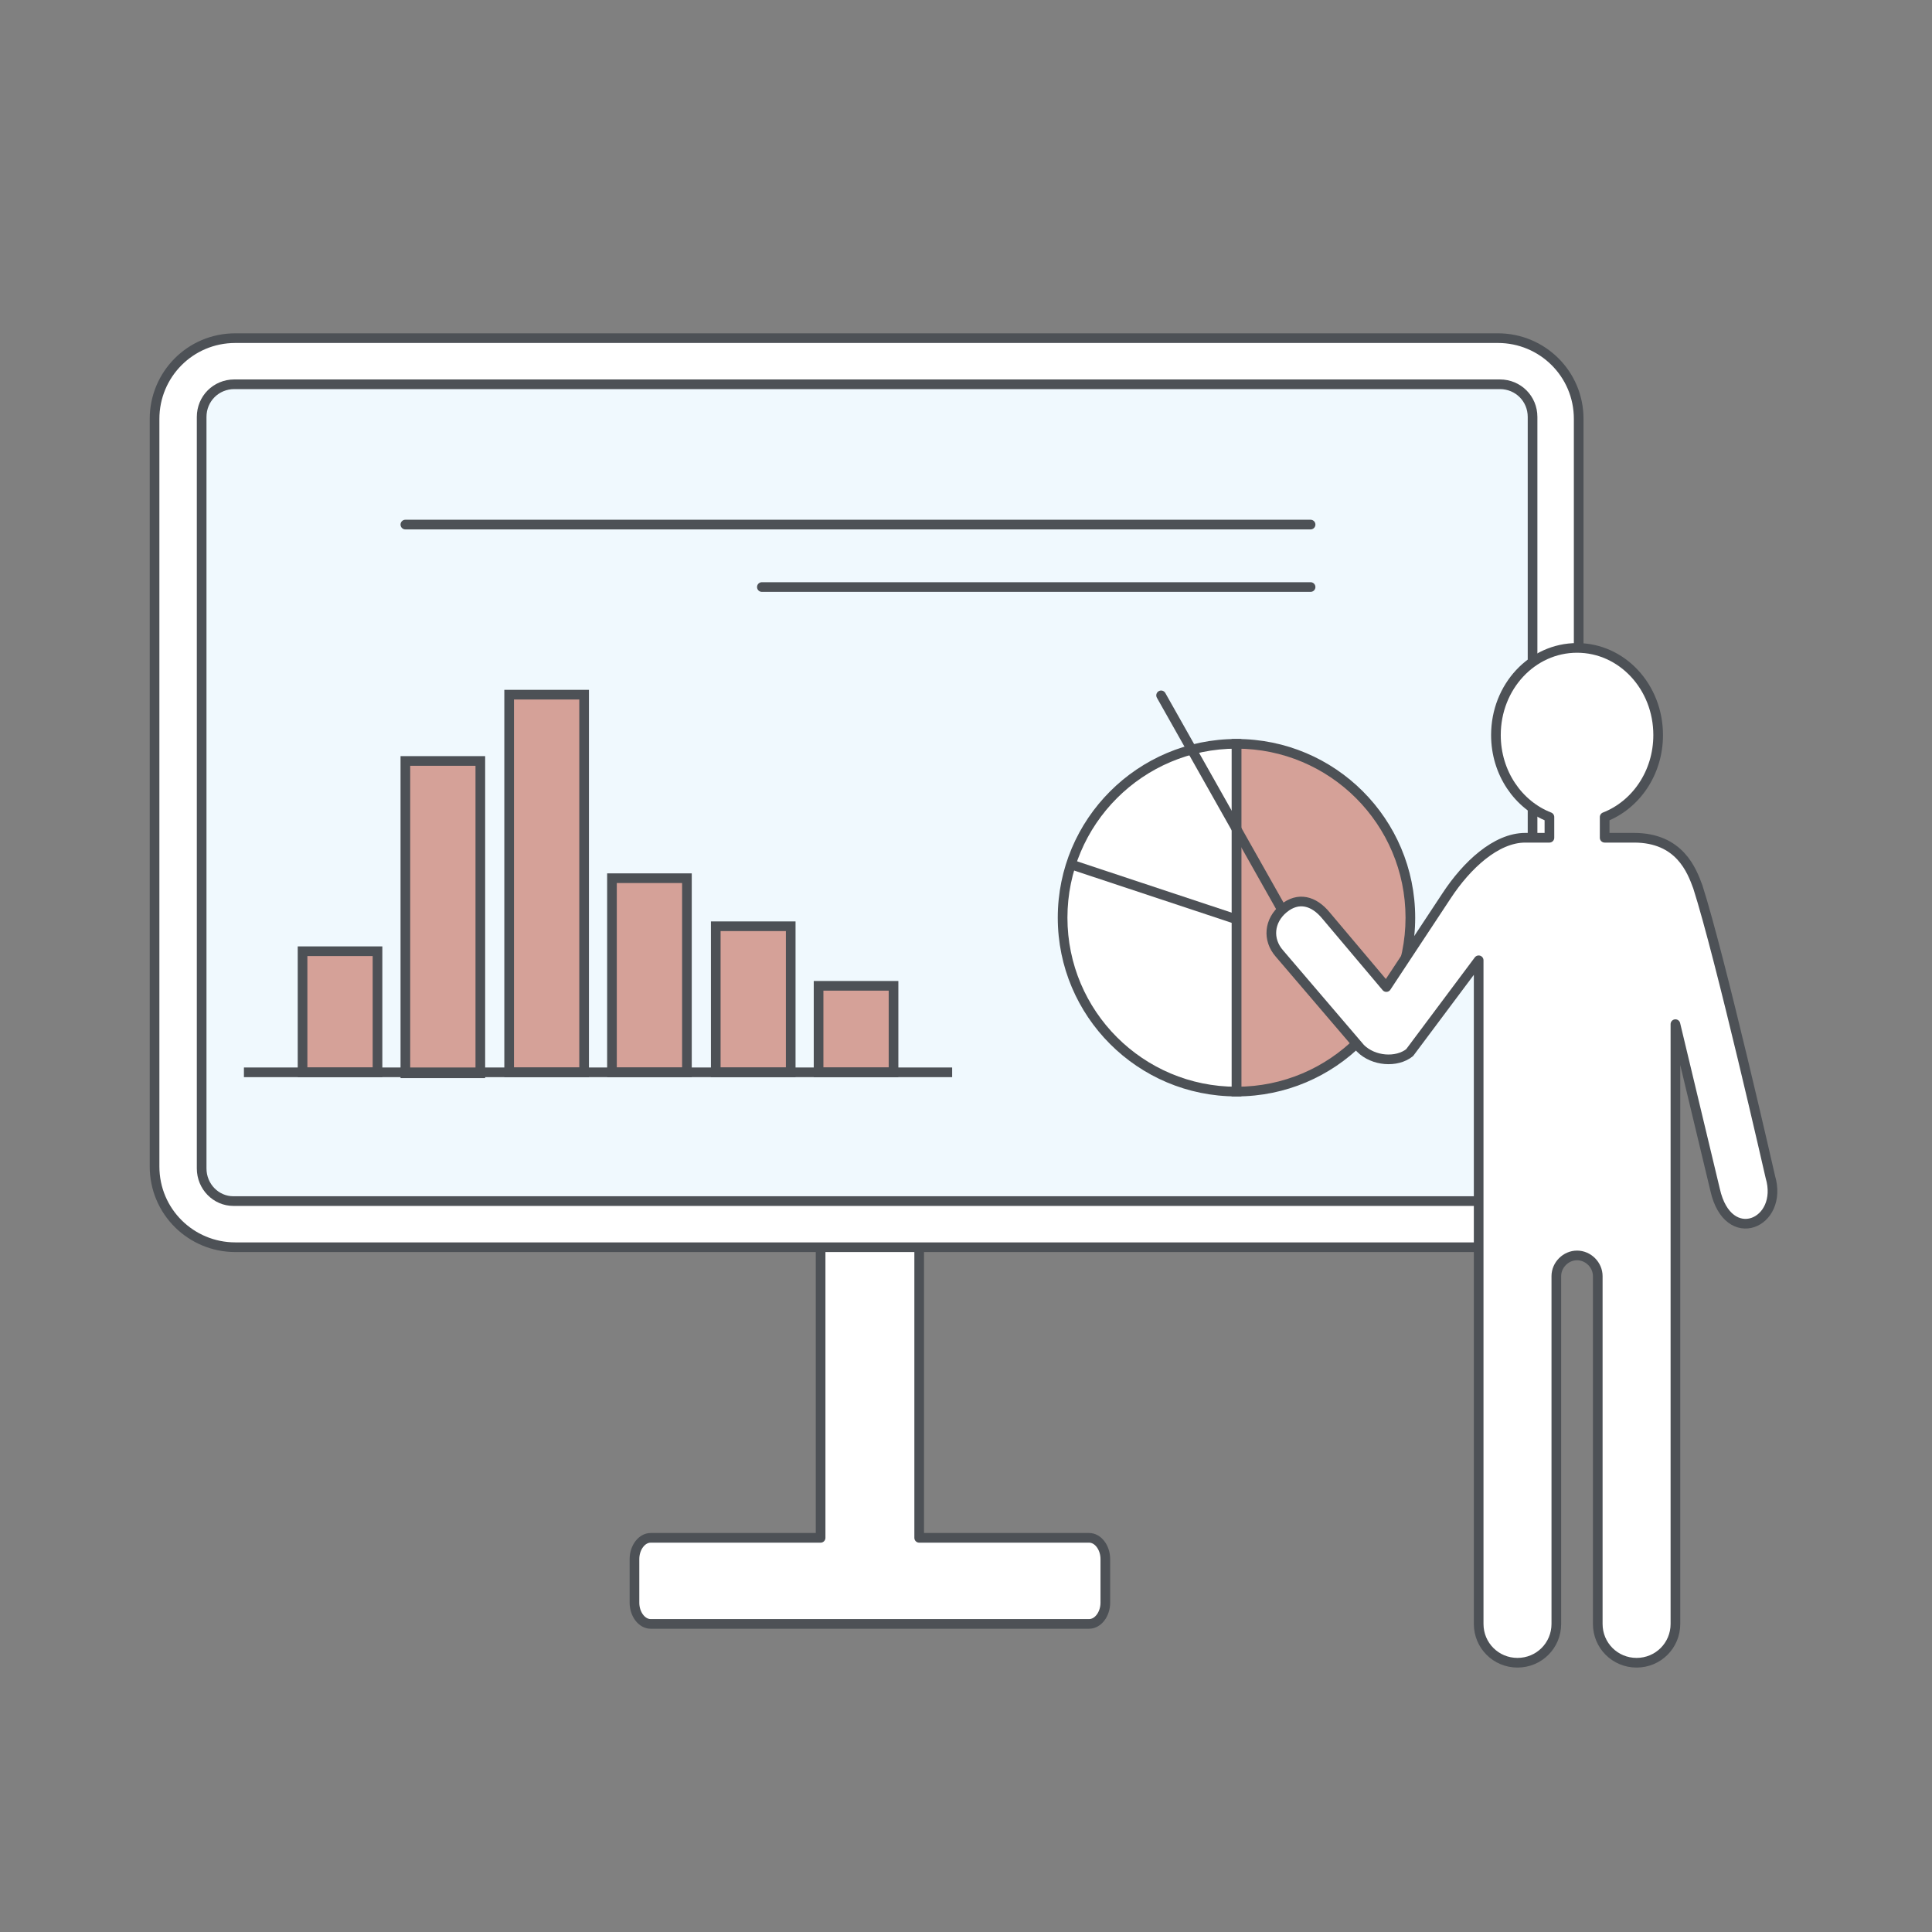
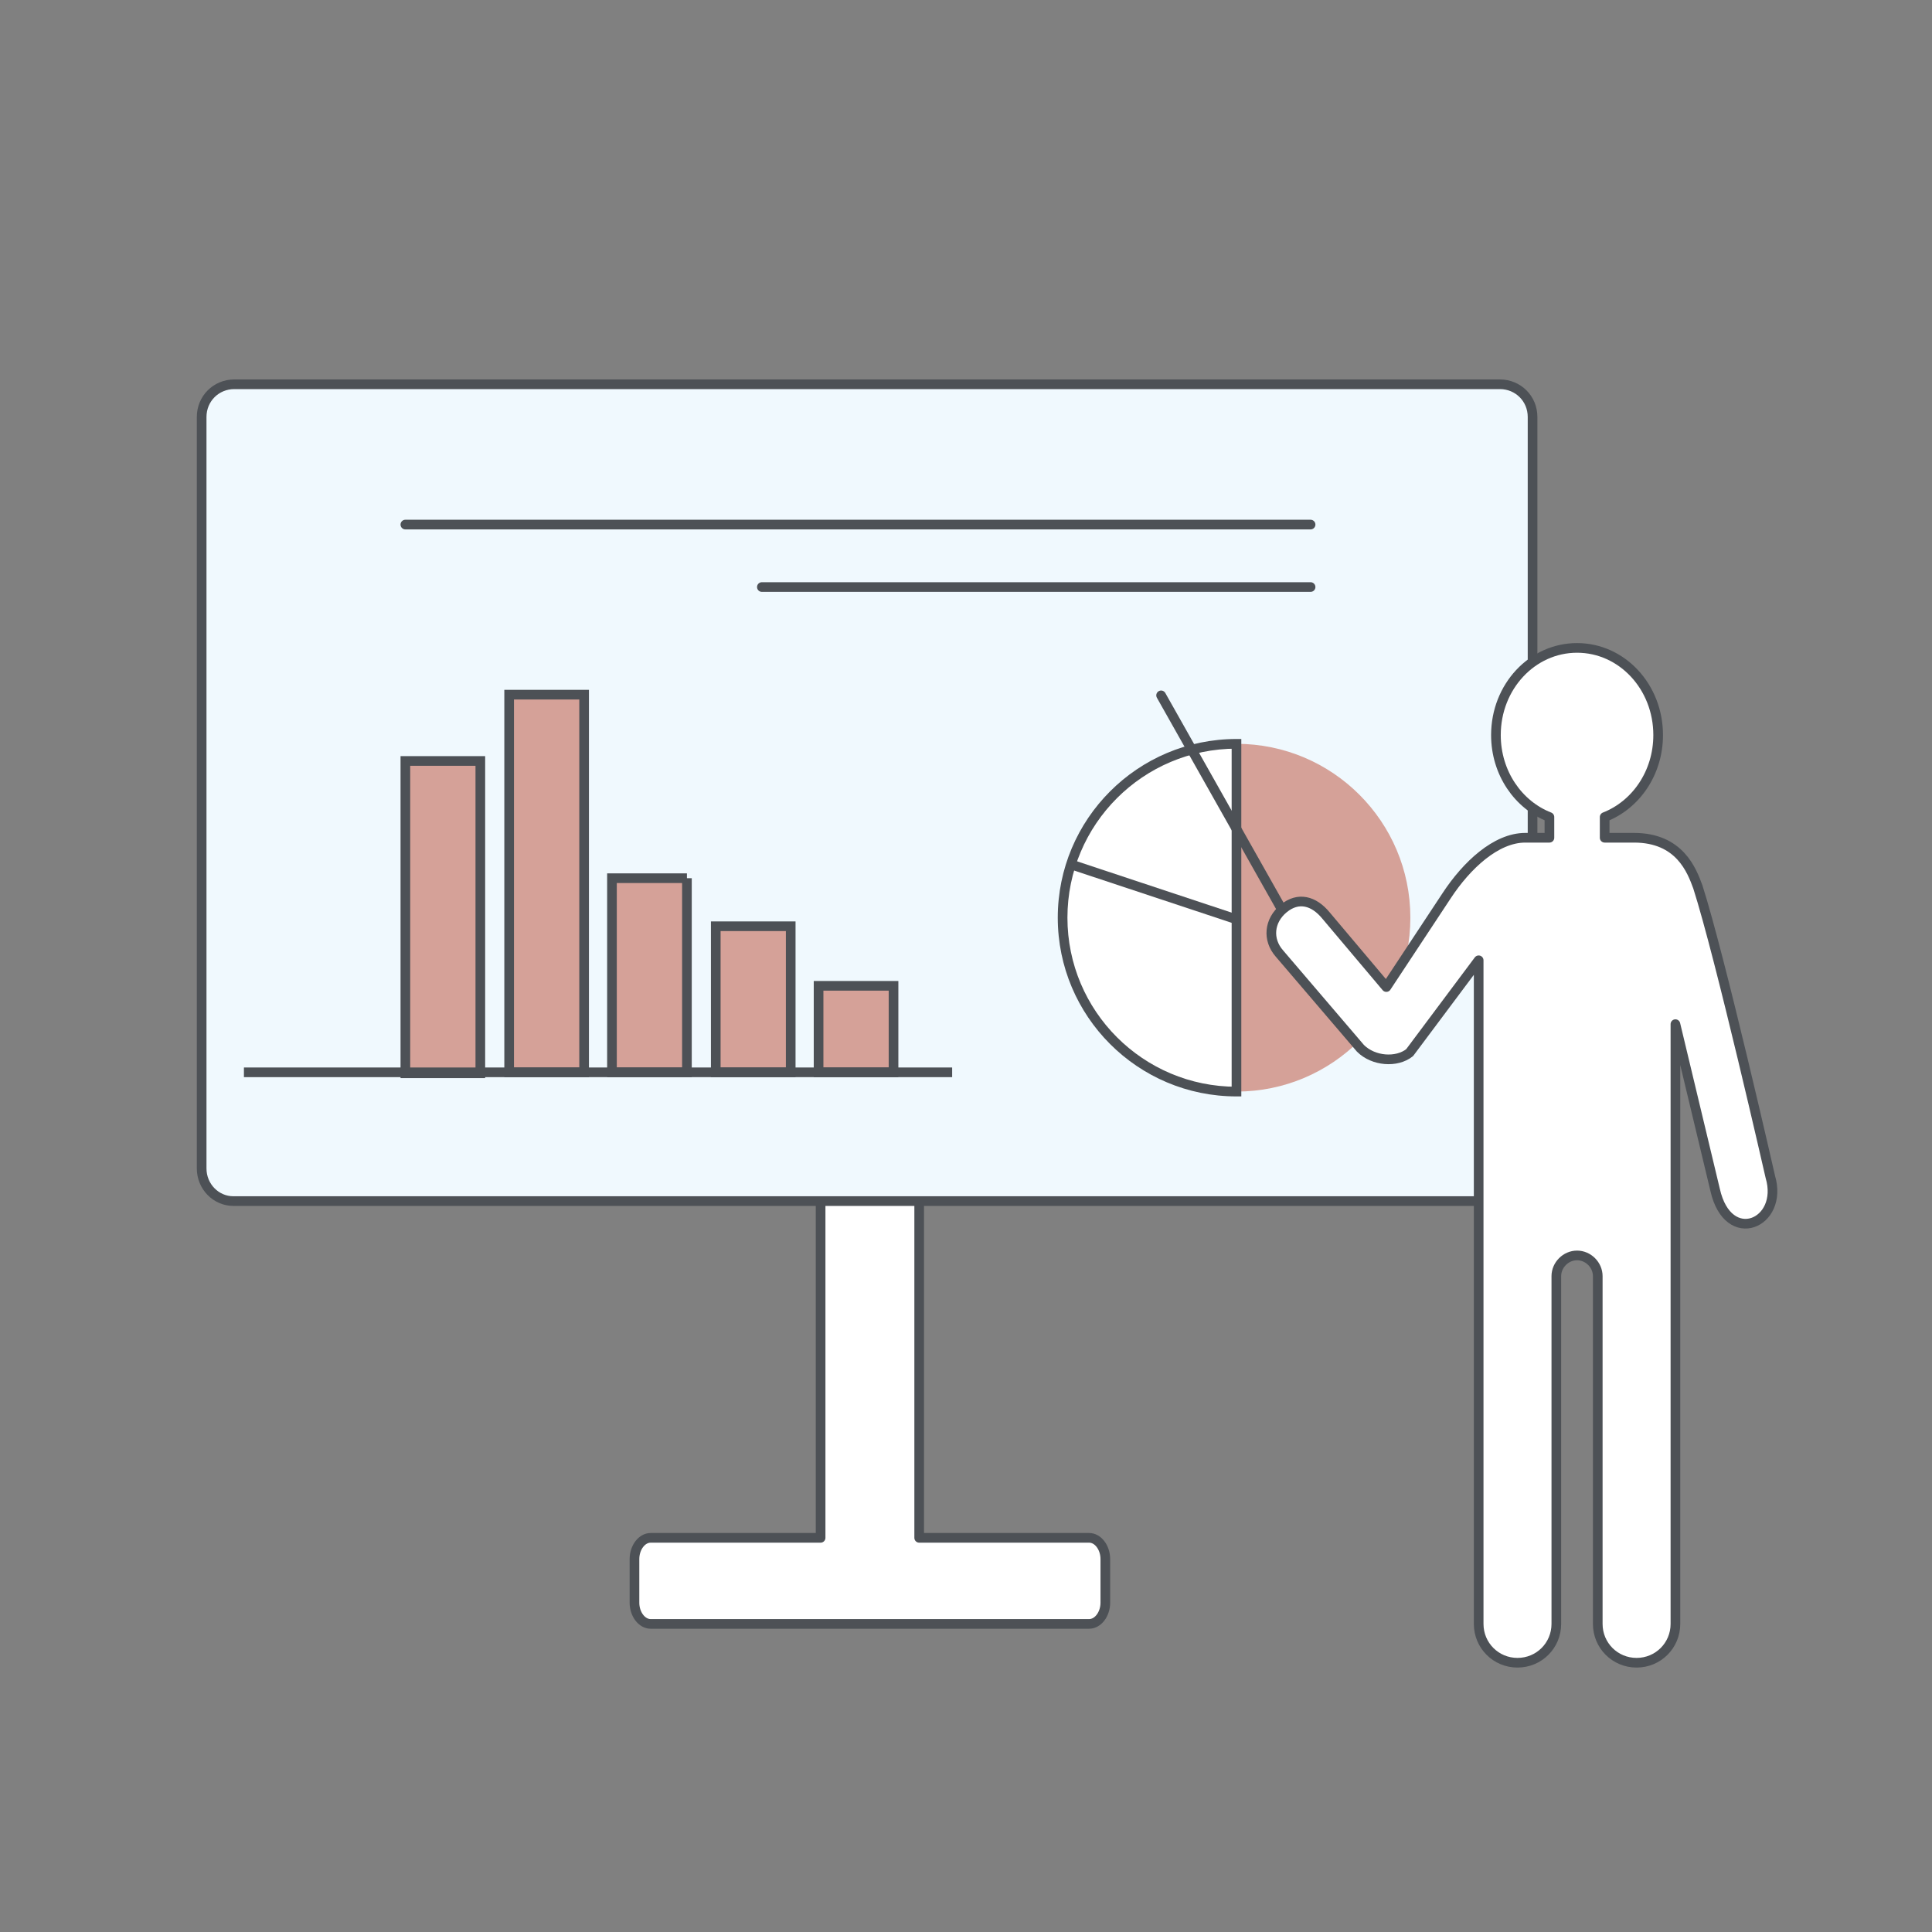
<svg xmlns="http://www.w3.org/2000/svg" width="200" height="200" viewBox="0 0 200 200" fill="none">
  <rect x="0" y="0" width="200" height="200" fill="#808080" stroke="none" />
  <style type="text/css">
svg * { 
  transform-box: fill-box;
}
.bar1,
.bar2,
.bar3,
.bar4,
.bar5,
.bar6 {
    animation-name:bar;
    animation-duration:3s;
    animation-iteration-count:infinite;
    /*animation-direction:alternate;*/
    animation-timing-function:ease;

    -webkit-animation-name:bar;
    -webkit-animation-duration:3s;
    -webkit-animation-iteration-count:infinite;
    /*-webkit-animation-direction:alternate;*/
    -webkit-animation-timing-function:ease;
    
    -moz-animation-name:bar;
    -moz-animation-duration:3s;
    -moz-animation-iteration-count:infinite;
    /*-moz-animation-direction:alternate;*/
    -moz-animation-timing-function:ease;

    transform-origin: center bottom;
}

.bar3,
.bar5 {
    animation-delay: .3s;
    -webkit-animation-delay: .3s;
    -moz-animation-delay: .3s;
}
.bar2,
.bar6 {
    animation-delay: .4s;
    -webkit-animation-delay: .4s;
    -moz-animation-delay: .4s;
}

@keyframes bar {
    0% {transform:scale(1, .1);}
    50% {transform:scale(1, 1);}
    100% {transform:scale(1, .1);}
}
@-webkit-keyframes bar {
    0% {-webkit-transform:scale(1, .1);}
    50% {-webkit-transform:scale(1, 1);}
    100% {-webkit-transform:scale(1, .1);}
}
@-moz-keyframes bar {
    0% {-moz-transform:scale(1, .1);}
    50% {-moz-transform:scale(1, 1);}
    100% {-moz-transform:scale(1, .1);}
}
</style>
  <path d="M95.154 159.196V116.551H84.949V159.196H67.356C66.442 159.196 65.68 160.198 65.68 161.399V165.904C65.68 167.105 66.442 168.106 67.356 168.106H112.747C113.661 168.106 114.423 167.105 114.423 165.904V161.399C114.423 160.198 113.661 159.196 112.747 159.196H95.154Z" fill="white" stroke="#4D5156" stroke-miterlimit="10" stroke-linecap="round" stroke-linejoin="round" />
-   <path d="M155.069 129.111H24.356C19.78 129.111 16 125.43 16 120.755V43.361C16 38.785 19.681 35.005 24.356 35.005H155.069C159.645 35.005 163.425 38.686 163.425 43.361V120.755C163.326 125.43 159.645 129.111 155.069 129.111Z" fill="white" stroke="#4D5156" stroke-miterlimit="10" stroke-linecap="round" stroke-linejoin="round" />
  <path d="M20.875 120.954V43.163C20.875 41.272 22.367 39.78 24.257 39.78H155.268C157.158 39.78 158.65 41.272 158.65 43.163V120.954C158.65 122.844 157.158 124.336 155.268 124.336H24.157C22.367 124.336 20.875 122.844 20.875 120.954Z" fill="#F0F9FE" stroke="#4D5156" stroke-miterlimit="10" stroke-linecap="round" stroke-linejoin="round" />
  <path fill-rule="evenodd" clip-rule="evenodd" d="M128 113C137.941 113 146 104.941 146 95C146 85.059 137.941 77 128 77V113Z" fill="#D5A198" />
-   <path d="M128 113H127.5V113.5H128V113ZM128 77V76.5H127.5V77H128ZM145.5 95C145.5 104.665 137.665 112.5 128 112.5V113.5C138.217 113.5 146.5 105.217 146.5 95H145.5ZM128 77.5C137.665 77.5 145.5 85.335 145.5 95H146.5C146.5 84.783 138.217 76.5 128 76.5V77.5ZM127.5 77V113H128.5V77H127.5Z" fill="#4D5156" />
  <path fill-rule="evenodd" clip-rule="evenodd" d="M128 113C118.059 113 110 104.941 110 95C110 85.059 118.059 77 128 77V113Z" fill="white" />
  <path d="M128 113H128.5V113.5H128V113ZM128 77V76.5H128.5V77H128ZM110.5 95C110.5 104.665 118.335 112.5 128 112.5V113.5C117.783 113.5 109.5 105.217 109.5 95H110.5ZM128 77.5C118.335 77.5 110.5 85.335 110.5 95H109.5C109.5 84.783 117.783 76.5 128 76.5V77.5ZM128.5 77V113H127.5V77H128.5Z" fill="#4D5156" />
  <line x1="127.927" y1="95.144" x2="110.842" y2="89.475" stroke="#4D5156" />
-   <path class="bar1" d="M39.079 98.471H31.32V111.006H39.079V98.471Z" fill="#D5A198" stroke="#4D5156" stroke-miterlimit="10" />
  <path class="bar2" d="M49.723 78.775H41.964V111.105H49.723V78.775Z" fill="#D5A198" stroke="#4D5156" stroke-miterlimit="10" />
  <path class="bar3" d="M60.467 71.912H52.707V111.006H60.467V71.912Z" fill="#D5A198" stroke="#4D5156" stroke-miterlimit="10" />
-   <path class="bar4" d="M71.111 90.911H63.351V111.006H71.111V90.911Z" fill="#D5A198" stroke="#4D5156" stroke-miterlimit="10" />
+   <path class="bar4" d="M71.111 90.911H63.351V111.006H71.111V90.911" fill="#D5A198" stroke="#4D5156" stroke-miterlimit="10" />
  <path class="bar5" d="M81.854 95.885H74.095V111.006H81.854V95.885Z" fill="#D5A198" stroke="#4D5156" stroke-miterlimit="10" />
  <path class="bar6" d="M92.498 102.052H84.739V111.005H92.498V102.052Z" fill="#D5A198" stroke="#4D5156" stroke-miterlimit="10" />
  <path d="M25.251 111.006H98.566" stroke="#4D5156" stroke-miterlimit="10" />
  <path d="M41.963 54.304H135.671" stroke="#4D5156" stroke-miterlimit="10" stroke-linecap="round" stroke-linejoin="round" />
  <path d="M78.869 60.77H135.671" stroke="#4D5156" stroke-miterlimit="10" stroke-linecap="round" stroke-linejoin="round" />
  <path d="M120.197 71.984L136.723 101.285" stroke="#4D5156" stroke-miterlimit="10" stroke-linecap="round" stroke-linejoin="round" />
  <path d="M177.548 123.172L173.439 106.02V128.085V168.106C173.439 170.339 171.652 172.126 169.419 172.126C167.186 172.126 165.399 170.339 165.399 168.106V132.105C165.399 130.944 164.416 129.961 163.255 129.961C162.094 129.961 161.111 130.944 161.111 132.105V168.106C161.111 170.339 159.324 172.126 157.091 172.126C154.858 172.126 153.071 170.339 153.071 168.106V128.174V99.409L145.925 108.968C144.585 110.04 142.173 109.861 140.833 108.521L132.435 98.695C131.185 97.265 131.363 95.3 132.882 94.049C134.401 92.799 136.009 93.245 137.259 94.764L143.513 102.179L149.766 92.709C151.82 89.583 154.858 86.724 157.895 86.724H160.396V84.58C157.18 83.329 154.858 80.024 154.858 76.094C154.858 71.091 158.61 67.071 163.255 67.071C167.9 67.071 171.652 71.091 171.652 76.094C171.652 80.024 169.33 83.329 166.114 84.58V86.724H169.151C173.886 86.724 175.136 90.119 175.762 91.816C178.084 99.052 183.265 121.832 183.265 121.832C184.695 126.656 178.888 129.157 177.548 123.172Z" fill="white" stroke="#4D5156" stroke-miterlimit="10" stroke-linecap="round" stroke-linejoin="round" />
</svg>